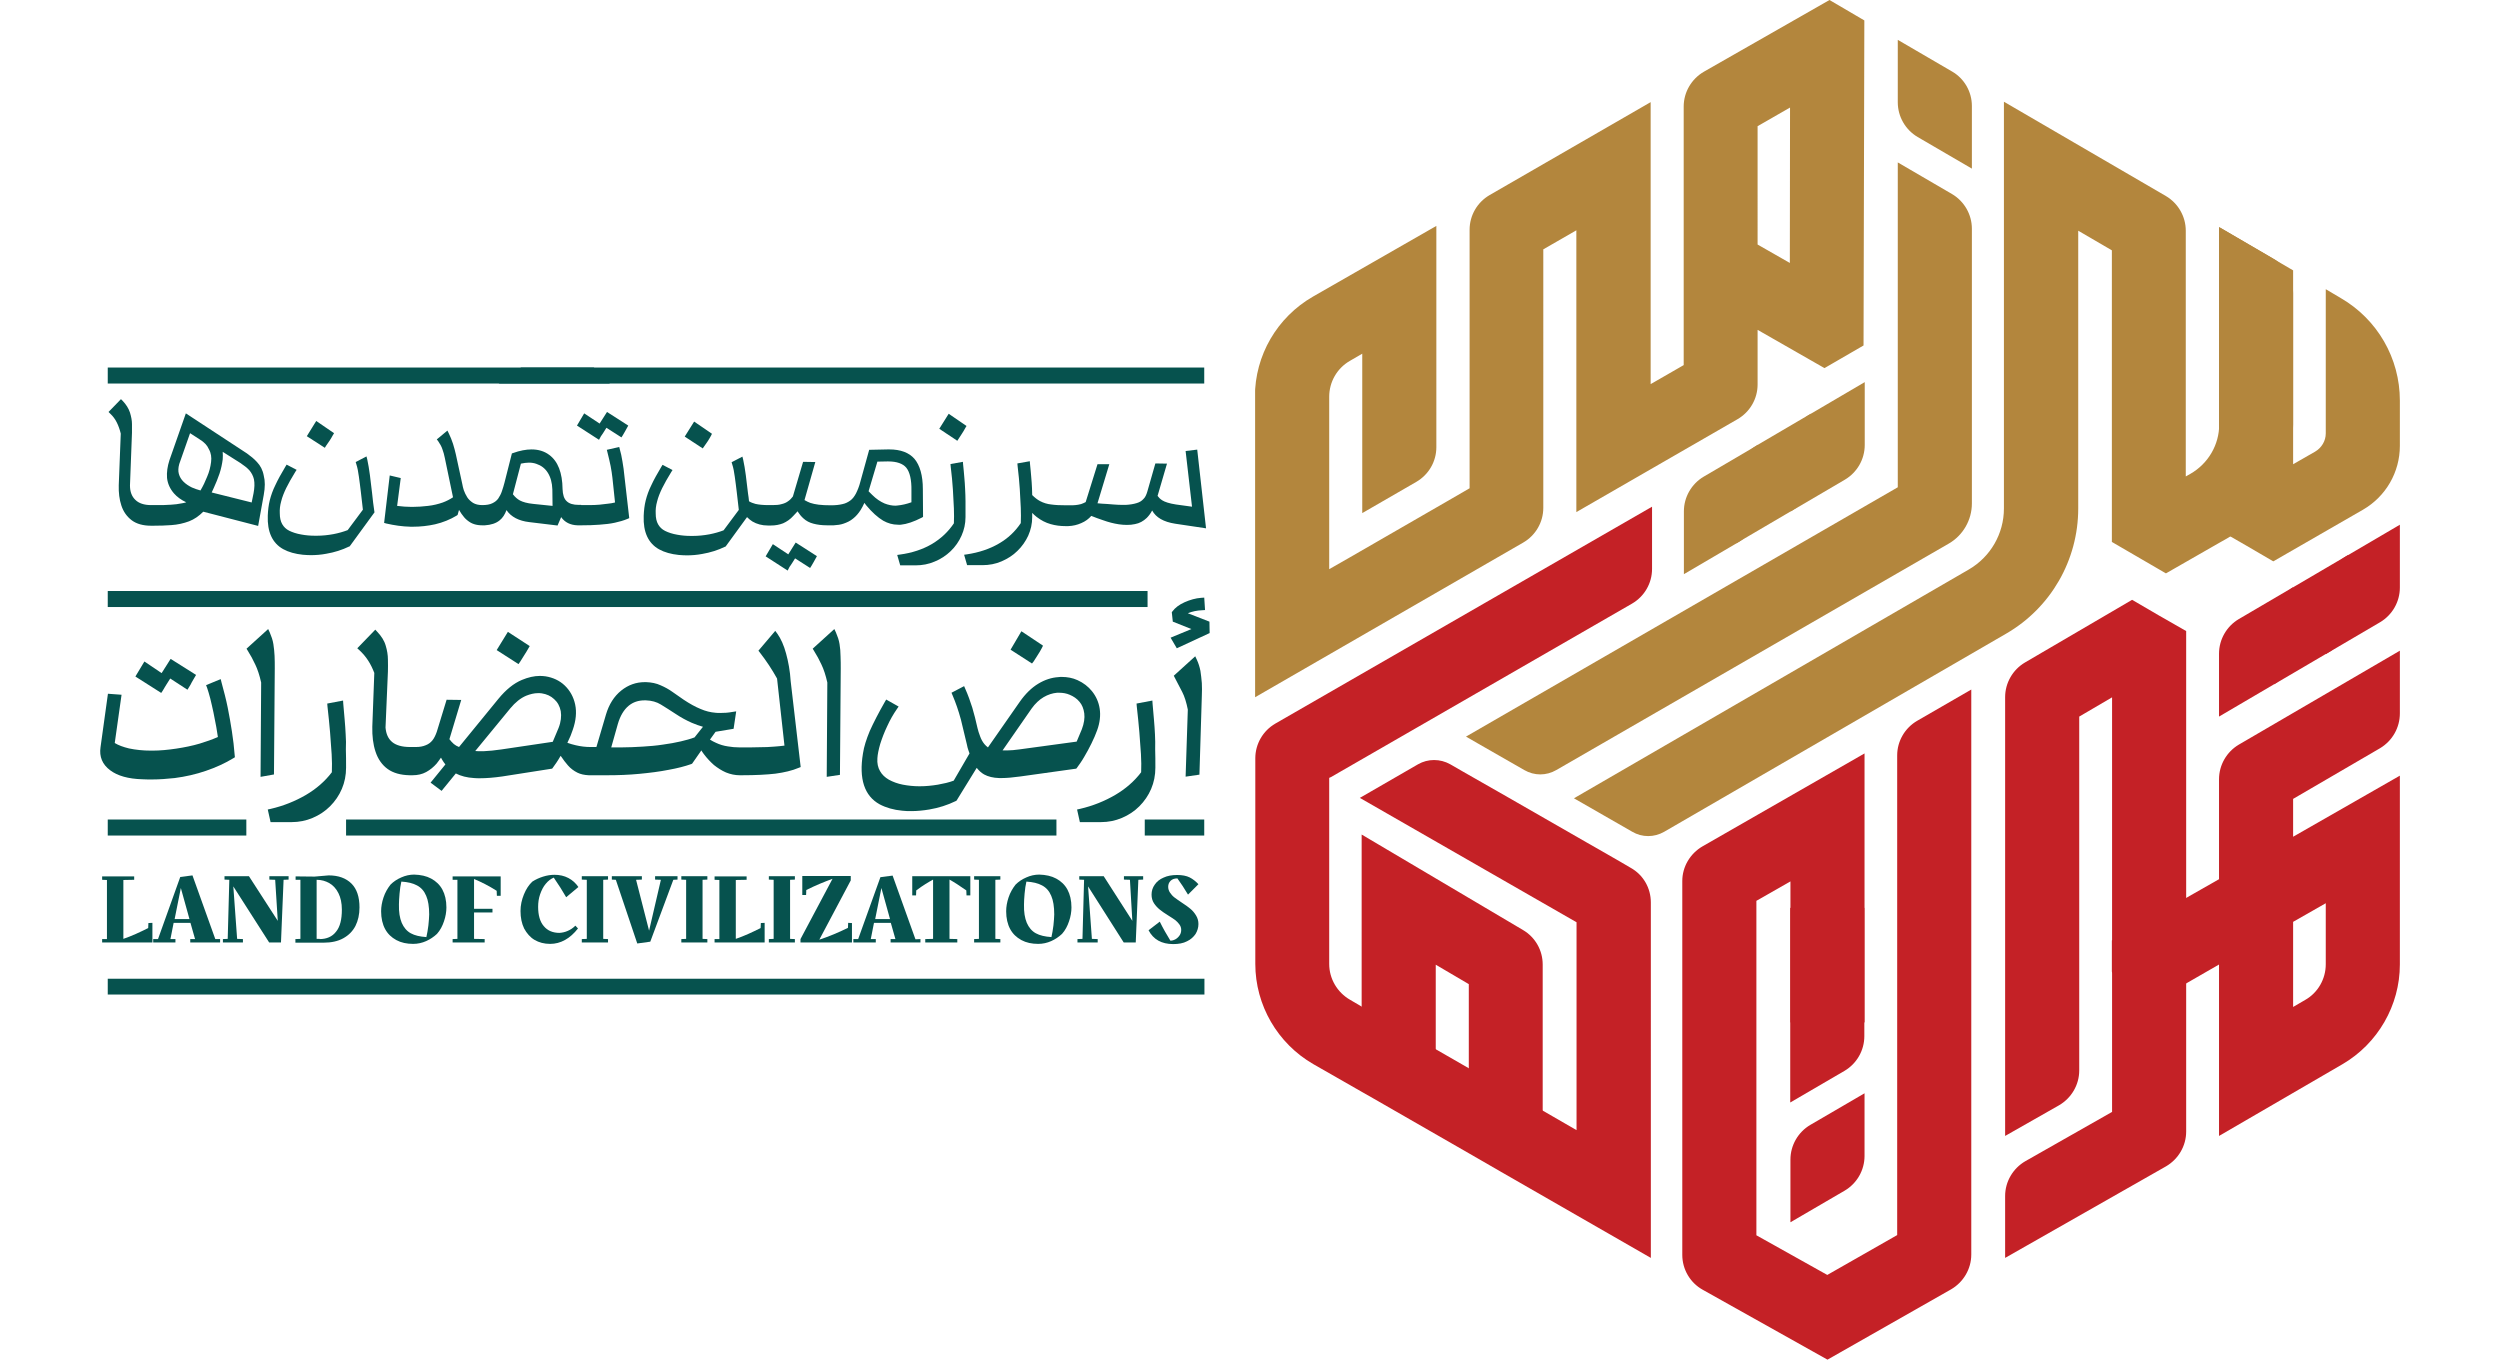
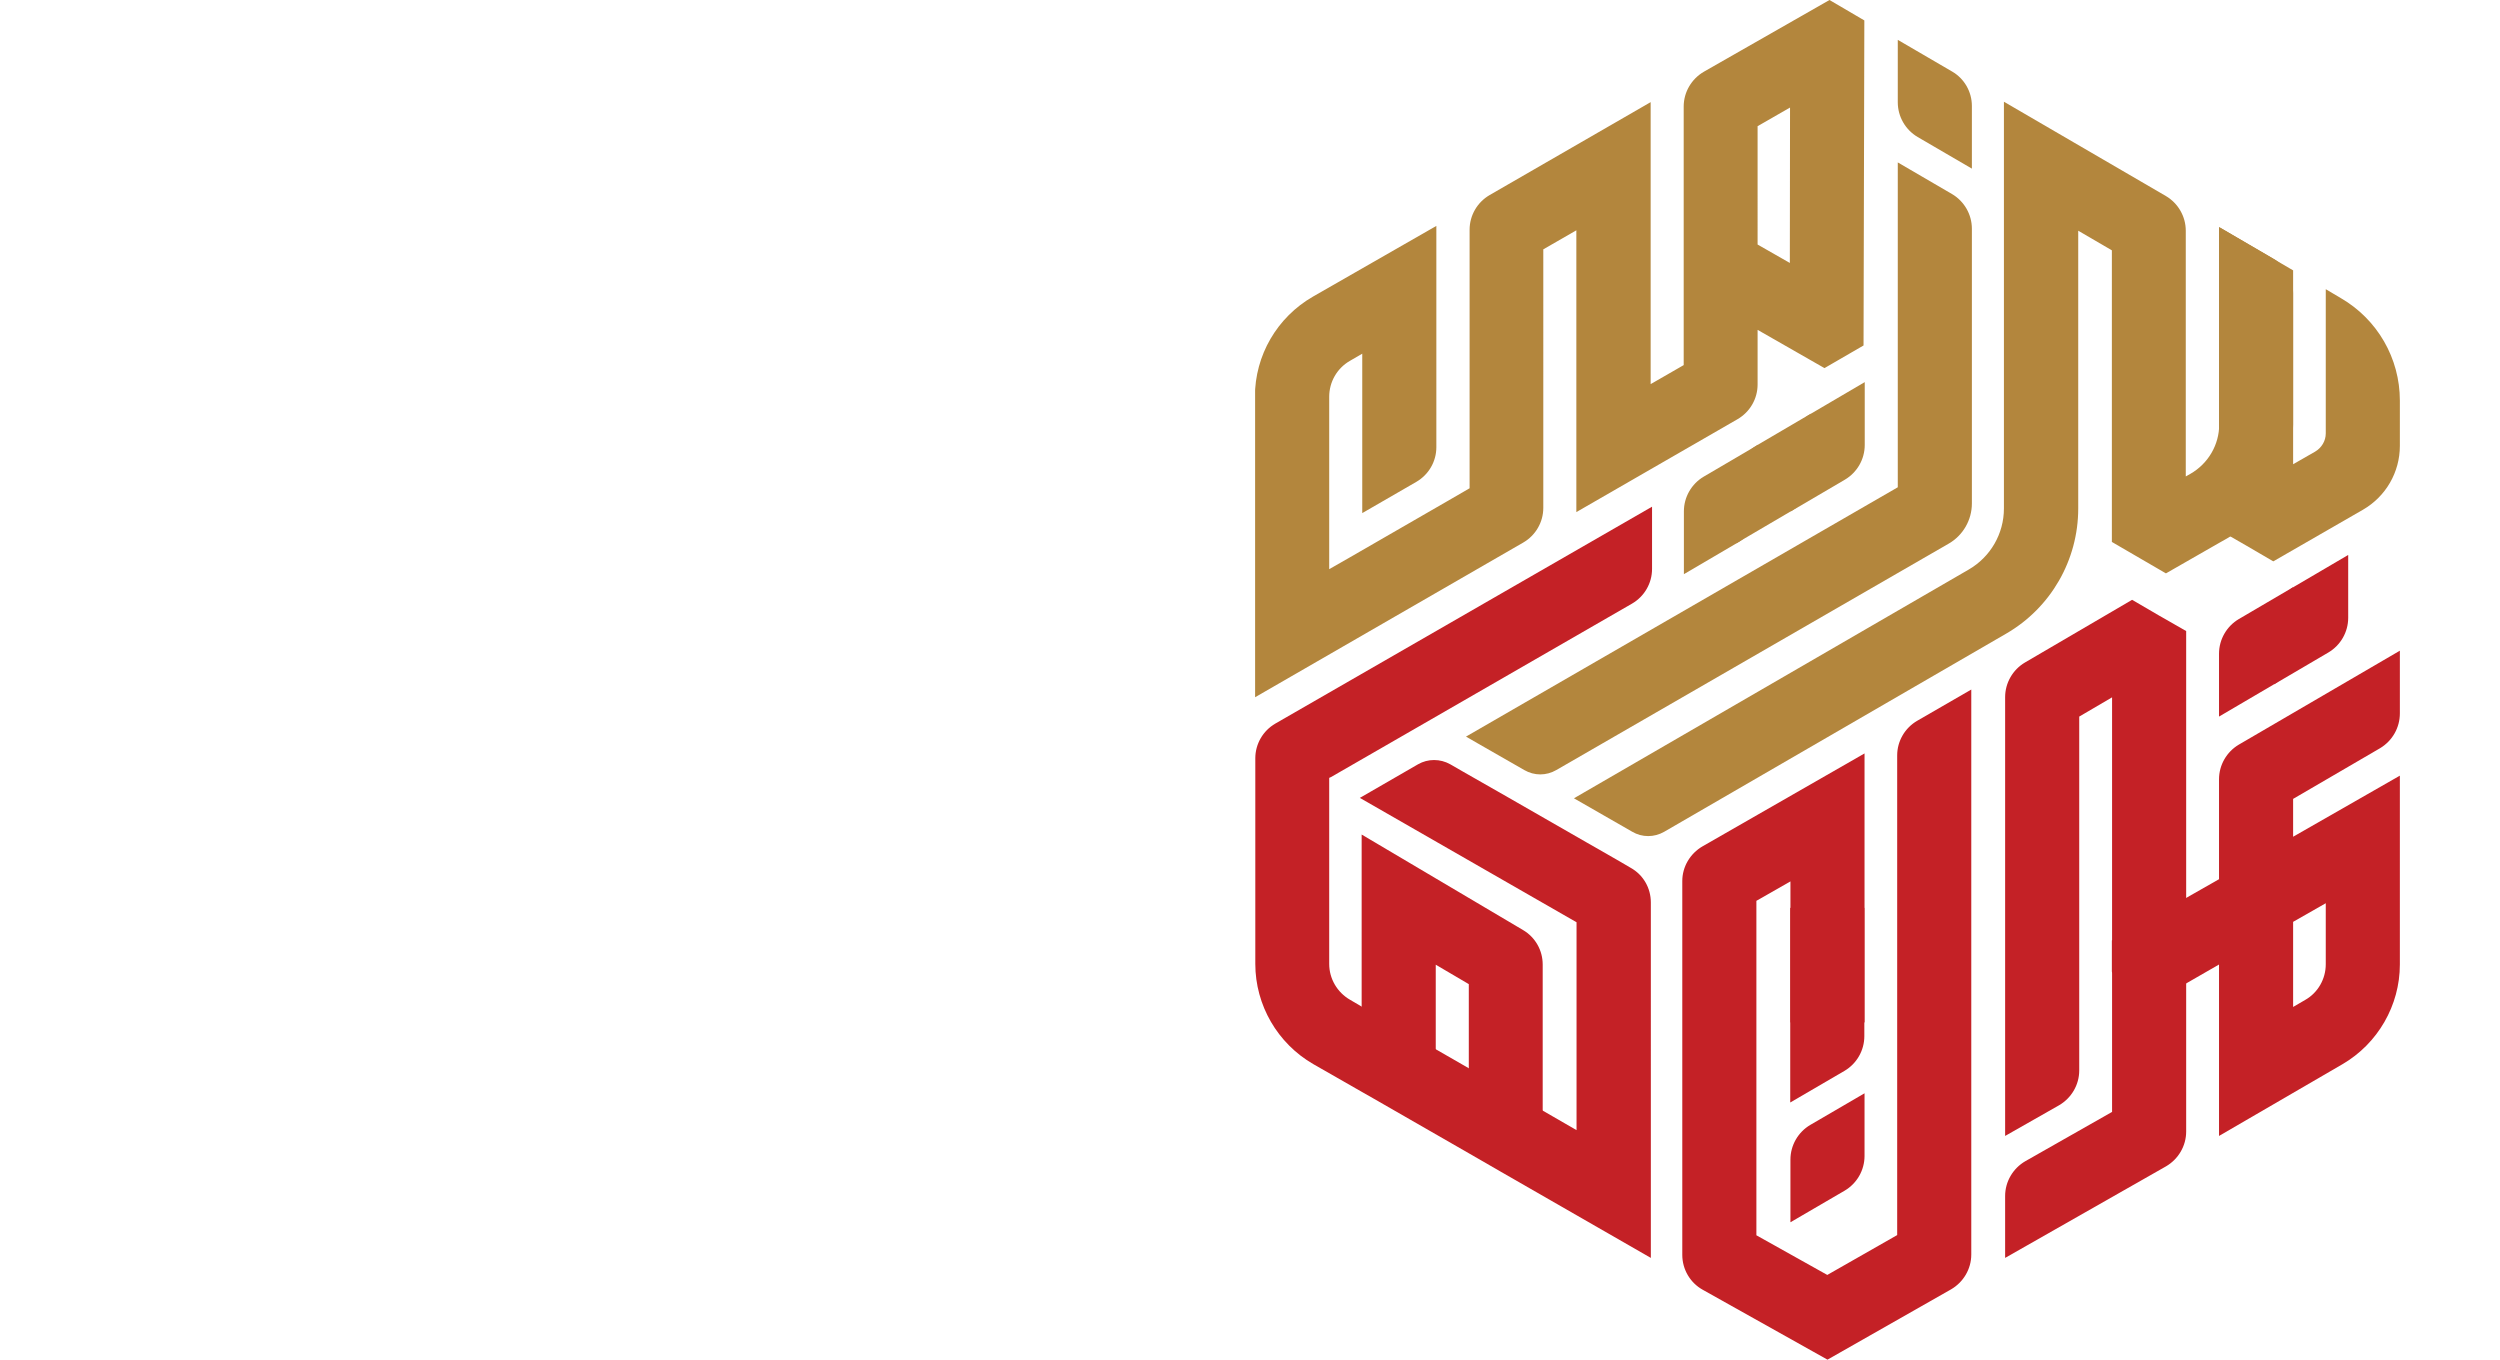
<svg xmlns="http://www.w3.org/2000/svg" xmlns:xlink="http://www.w3.org/1999/xlink" version="1.1" id="Layer_1" x="0px" y="0px" viewBox="0 0 1248.3 679.1" style="enable-background:new 0 0 1248.3 679.1;" xml:space="preserve">
  <style type="text/css">
	.st0{clip-path:url(#SVGID_2_);fill:#B3863D;}
	.st1{clip-path:url(#SVGID_2_);fill:#C42126;}
	.st2{clip-path:url(#SVGID_4_);fill:#06524E;}
</style>
  <g>
    <defs>
      <rect id="SVGID_1_" x="626.7" y="0" width="571.6" height="679.1" />
    </defs>
    <clipPath id="SVGID_2_">
      <use xlink:href="#SVGID_1_" style="overflow:visible;" />
    </clipPath>
    <path class="st0" d="M1145,146.5v65.5c0,23.5-12.6,45.1-32.9,56.8l-3.9,2.2l-26.7,15.3c-12-7-15-8.7-27-15.7V125l-16.8-9.8v138.7   c0,25.8-13.7,49.6-36,62.5l-170.7,98.9c-5,2.9-11.1,2.9-16,0l-29.1-16.7L983,284.4c10.9-6.3,17.6-17.9,17.6-30.5V50.8l80.9,47.1   c6.1,3.6,9.9,10.2,9.9,17.3v122.7l2.3-1.3c8.9-5.1,14.4-14.5,14.4-24.7v-98.5l27.1,15.8C1141.3,132.8,1145,139.3,1145,146.5" />
    <path class="st0" d="M1108,264.6V113.4l37,21.6v96.8l11-6.3c3.2-1.9,5.3-5.3,5.3-9.1v-72l7.6,4.5c18.2,10.6,29.4,30,29.4,51.1v22.6   c0,13.2-7,25.3-18.4,31.9l-44.8,25.8C1123.1,273.3,1120.1,271.5,1108,264.6" />
    <path class="st0" d="M984.6,52.9v31.3l-27.1-15.8c-6.1-3.6-9.9-10.2-9.9-17.3V19.9l27.1,15.8C980.8,39.2,984.6,45.8,984.6,52.9" />
    <path class="st0" d="M947.6,81.1l27.1,15.8c6.1,3.6,9.9,10.2,9.9,17.3v137.2c0,8.2-4.4,15.9-11.5,20l-196,113.1c-5,2.9-11,2.9-16,0   l-23.2-13.3l-5.9-3.4l215.6-124.5V81.1z" />
    <path class="st0" d="M913.5,0l-62.7,35.8c-6.2,3.6-10.1,10.2-10.1,17.4v129.1l-16.5,9.5V51l-80.4,46.4c-6.2,3.6-10,10.2-10,17.3   v129.1l-11.4,6.6l-48.2,27.8l-10.5,6v-86.1c0-7.4,3.9-14.2,10.3-17.9l6.2-3.6v79.6l27-15.6c6.2-3.6,10-10.2,10-17.3V112.8   l-61.6,35.3c-17.9,10.3-29,29.3-29,50v150.1l134-77.3c6.2-3.6,10-10.2,10-17.3V124.5l16.5-9.5v140.7l80.5-46.4   c6.2-3.6,10-10.2,10-17.3v-27.3l33.4,19.1c8.7-5,10.9-6.3,19.5-11.3l0.4-162.3L913.5,0z M893.7,131.3l-16.1-9.2V63l16.2-9.3   L893.7,131.3z" />
    <path class="st1" d="M1198.3,356.2v-31.3l-80.4,46.9c-6.1,3.6-9.9,10.2-9.9,17.3v49.9l-16.5,9.4l-37,21.2v15.6l11.7,20.4l25.3-14.5   l16.5-9.5v85.6l61.6-35.8c17.7-10.3,28.7-29.4,28.7-49.8v-94.3l-53.3,30.5v-18.9l43.4-25.3C1194.6,369.9,1198.3,363.3,1198.3,356.2    M1161.3,451v30.5c0,7.3-3.9,14.2-10.3,17.8l-6,3.5v-42.5L1161.3,451z" />
    <path class="st1" d="M1091.6,315.1V565c0,7.2-3.9,13.8-10.1,17.4l-80.3,45.7v-30.9c0-7.2,3.9-13.8,10.1-17.4l43.3-24.6V348.2   l-16.4,9.6v176.7c0,7.2-3.9,13.8-10.1,17.4l-26.9,15.3V348.1c0-7.1,3.8-13.7,9.9-17.3l53.5-31.3   C1076.5,306.5,1079.5,308.2,1091.6,315.1" />
    <path class="st1" d="M664.6,388l40.8-23.5l109.5-63.1c6.2-3.6,10-10.2,10-17.3v-31.1L636.8,361.3c-6.2,3.6-10,10.2-10,17.3v102.7   c0,20.6,11.1,39.7,28.9,50l24.3,13.9l5.8,3.3l47.7,27.4l15.6,9l75.2,43.2V450.6c0-7.2-3.8-13.8-10.1-17.3l-7.2-4.2l-14.5-8.3   l-39.2-22.5L730,385h0l-5.9-3.4c-5-2.8-11.1-2.8-16,0L679,398.4l108.2,62.1v103.8l-16.8-9.7l-37-21.2l-16.5-9.5l-37-21.3l-5.8-3.4   c-6.4-3.7-10.4-10.5-10.4-17.9v-92.9L664.6,388z" />
    <path class="st1" d="M770.4,585l-37-13.6v-80l-16.5-9.7v67l-37-13.6V416.7l80.6,47.7c6.1,3.6,9.8,10.1,9.8,17.2V585z" />
-     <path class="st1" d="M1198.3,262v31.4c0,7.1-3.8,13.7-9.9,17.3l-27.1,15.9v-31.4c0-7.1,3.8-13.7,9.9-17.3L1198.3,262z" />
    <path class="st1" d="M1172.5,277.1v31.4c0,7.1-3.8,13.7-9.9,17.3l-27.1,15.9v-31.4c0-7.1,3.8-13.7,9.9-17.3L1172.5,277.1z" />
    <path class="st1" d="M1145,293.2v31.4c0,7.1-3.8,13.7-9.9,17.3l-27.1,15.9v-31.4c0-7.1,3.8-13.7,9.9-17.3L1145,293.2z" />
    <path class="st0" d="M931.1,190.8v31.4c0,7.1-3.8,13.7-9.9,17.3l-27.1,15.9V224c0-7.1,3.8-13.7,9.9-17.3L931.1,190.8z" />
    <path class="st0" d="M904.1,206.6v31.4c0,7.1-3.8,13.7-9.9,17.3l-27.1,15.9v-31.4c0-7.1,3.8-13.7,9.9-17.3L904.1,206.6z" />
    <path class="st0" d="M877.8,222.1v31.4c0,7.1-3.8,13.7-9.9,17.3l-27.1,15.9v-31.4c0-7.1,3.8-13.7,9.9-17.3L877.8,222.1z" />
    <path class="st1" d="M957.3,359.9c-6.2,3.6-10,10.2-10,17.3v239.5l-34.9,19.9l-35.4-19.8V449.8l17-9.7v70.4h37V376.2l-80.9,46.4   c-6.2,3.6-10.1,10.2-10.1,17.3v186.7c0,7.2,3.9,13.9,10.2,17.4l62.3,34.9l61.7-35.1c6.2-3.6,10.1-10.2,10.1-17.4V344.3L957.3,359.9   z" />
    <path class="st1" d="M930.9,453.2v64.2c0,7.1-3.8,13.7-9.9,17.3l-27.1,15.8v-97.2H930.9z" />
    <path class="st1" d="M931,577.2v-31.3l-27.1,15.8c-6.1,3.6-9.9,10.2-9.9,17.3v31.3l27.1-15.8C927.2,590.9,931,584.3,931,577.2" />
  </g>
  <g>
    <defs>
-       <rect id="SVGID_3_" x="50" y="183.5" width="554" height="313.1" />
-     </defs>
+       </defs>
    <clipPath id="SVGID_4_">
      <use xlink:href="#SVGID_3_" style="overflow:visible;" />
    </clipPath>
    <path class="st2" d="M128.4,230.8c-1.5-1.7-3.3-3.1-5.1-4.4l-30.5-20l-8.2,23.4c-1,3.1-1.4,6-1.2,8.8c0.3,2.9,1.5,5.5,3.5,7.8   c1.5,1.7,3.5,3.2,6.1,4.4c-0.6,0.2-1.3,0.4-2.1,0.5c-1.9,0.4-3.7,0.6-5.4,0.7c-1.7,0.1-3.1,0.2-4.1,0.2h-4.7h-1.2h-0.1   c-3.4,0-6.1-0.9-7.8-2.6c-1.8-1.7-2.7-4.1-2.7-7.2l1-26.3c0-1.2,0-2.7,0-4.4c0-1.8-0.4-3.7-1-5.7c-0.7-2.1-1.9-4-3.6-5.8l-0.9-0.9   l-6.2,6.4l0.9,0.9c1.3,1.2,2.4,2.7,3.2,4.3c0.8,1.6,1.5,3.5,2,5.6l-1,25.8c-0.1,3.7,0.3,7.1,1.3,10.1c1,3.1,2.8,5.6,5.2,7.4   c2.4,1.8,5.7,2.7,9.6,2.7h1.2v0c3.2,0,6.2-0.1,8.9-0.3c3.2-0.2,6.2-0.9,8.9-1.9c2.6-1,4.9-2.6,7.1-4.8l27.4,7.1l2.8-15.5   c0.7-3.8,0.7-7,0-9.6C131.2,234.7,130,232.5,128.4,230.8 M105.4,230.7c-0.3,2.4-0.9,4.9-2,7.4c-0.9,2.3-2,4.6-3.3,6.8   c-1.5-0.4-2.9-0.9-4.3-1.5c-1.6-0.8-3-1.7-4.2-2.9c-1.1-1.1-1.9-2.4-2.3-3.9c-0.4-1.4-0.3-3.1,0.2-4.9l5.4-15.4l4.8,3.1   c2.3,1.4,3.8,3,4.6,4.9C105.4,226.2,105.7,228.4,105.4,230.7 M126.6,246.3c-0.4,2-0.7,3.5-0.9,4.4c0,0.1,0,0.2,0,0.2l-20-5l1.1-2.4   c1-2.2,2-4.6,2.8-7c0.8-2.4,1.3-4.8,1.6-7.1c0.1-1.3,0.1-2.5,0-3.8l8.7,5.5c1.8,1.2,3.4,2.4,4.6,3.7c1.1,1.3,1.9,2.8,2.3,4.5   C127.2,241.3,127.1,243.6,126.6,246.3" />
    <path class="st2" d="M185.8,246.3c-0.4-3.1-0.7-6.2-1.1-9.1c-0.4-2.9-0.8-5.5-1.3-7.7l-0.4-1.6l-5.4,2.8l0.3,1c0.6,1.8,1,4,1.3,6.3   c0.3,2.3,0.7,5,1,7.8c0.3,2.7,0.6,5.6,1,8.7l-7.6,10.2c-2.1,0.8-4.5,1.5-7.1,2c-2.7,0.5-5.5,0.8-8.3,0.8c-0.3,0-0.6,0-0.9,0   c-2.4,0-4.7-0.2-6.8-0.6c-2.4-0.4-4.5-1.1-6.1-1.9c-1.6-0.8-2.7-1.9-3.5-3.3c-0.8-1.4-1.2-3.2-1.2-5.4c-0.1-1.9,0.1-3.9,0.7-6   c0.5-2.1,1.4-4.3,2.5-6.6c1.2-2.4,2.7-5.1,4.5-8l0.7-1.1l-5-2.6l-0.6,1c-2.1,3.5-3.8,6.6-5,9.2c-1.3,2.6-2.2,5.2-2.8,7.6   c-0.6,2.4-0.9,5-1,7.7c-0.3,8.1,2.3,13.7,7.7,16.7c2.7,1.5,6,2.4,9.8,2.8c1.3,0.1,2.7,0.2,4,0.2c2.5,0,5.1-0.2,7.7-0.7   c4.1-0.7,7.9-1.9,11.4-3.6l0.3-0.1l12.4-17l-0.1-0.5C186.5,252.5,186.1,249.5,185.8,246.3" />
    <path class="st2" d="M162.8,222.6c0.6-0.9,1.2-1.8,1.8-2.6c0.6-0.9,1.1-1.8,1.6-2.7l0.6-1l-8.9-6.1l-4.7,7.6l9,5.8L162.8,222.6z" />
    <path class="st2" d="M310.8,230.4c-0.4-2.4-0.8-4.4-1.3-6l-0.3-1.2l-6.2,1.4l0.3,1.2c0.6,2.5,1.2,4.8,1.6,6.9   c0.4,2.1,0.7,4.1,0.9,5.9l1.3,12.3c-1.2,0.3-2.4,0.5-3.5,0.6c-1.4,0.2-2.8,0.3-4.3,0.5c-1.4,0.1-2.9,0.2-4.6,0.2   c-1.3,0-2.8,0-4.5,0v-0.1h-1.2c-2.8,0-4.8-0.6-6.1-1.9c-1.3-1.2-1.9-3.3-2-6c-0.1-8.1-2.3-13.9-6.7-17.1c-2.4-1.8-5.4-2.7-8.8-2.7   c-2.7,0-5.9,0.6-9.2,1.8l-0.6,0.2l-3.7,14.6c-0.4,1.5-0.8,2.9-1.3,4.3c-0.4,1.3-1.1,2.5-1.8,3.6c-0.7,1-1.7,1.8-3,2.4   c-1.2,0.6-2.9,0.9-5,0.9c-1.9,0-3.4-0.4-4.6-1.1c-1.2-0.8-2.2-1.7-2.9-2.8c-0.7-1.2-1.3-2.3-1.7-3.5c-0.4-1.2-0.6-2.2-0.7-2.8l0,0   l-3.3-15.2c-0.4-1.6-0.8-3.4-1.4-5.2c-0.6-1.8-1.3-3.6-2.1-5.2l-0.7-1.4l-5.3,4.4l0.7,0.9c0.9,1.3,1.7,2.7,2.1,4   c0.5,1.3,0.9,2.8,1.2,4.3l4.1,19.7c-1.5,1-3.2,1.9-5.1,2.6c-2.3,0.8-4.7,1.4-7.4,1.7c-2.5,0.3-5.2,0.5-7.8,0.5l-0.4,0   c-2.4,0-4.8-0.2-7.2-0.5l1.8-13.9l-5.5-1.3l-2.8,23.7l1.1,0.3c3.9,0.9,7.9,1.5,12.1,1.6c0.4,0,0.8,0,1.2,0c3.7,0,7.4-0.4,11-1.2   c3.9-0.9,7.6-2.4,10.9-4.4l0.4-0.3l0.7-2.5c0.4,0.7,0.8,1.3,1.2,1.9c0.9,1.3,1.8,2.4,2.8,3.2c1.1,0.9,2.2,1.6,3.5,2   c1.2,0.4,2.6,0.6,4.1,0.6c0,0,0.1,0,0.1,0c0,0,0,0,0,0c0,0,0,0,0,0h1.2v0c3.1-0.2,5.6-1,7.4-2.5c1.5-1.2,2.6-2.9,3.4-5.1   c2.3,3.4,6.2,5.4,11.4,6l14.1,1.7l1.8-4.2c1.8,2.6,4.6,4,8.2,4.1c0.2,0,0.3,0,0.5,0c0,0,0.1,0,0.1,0c0,0,0,0,0,0h1.2v0   c3.4,0,6.5-0.1,9-0.3c2.9-0.2,5.6-0.5,7.8-1c2.3-0.5,4.4-1.1,6.3-1.9l0.9-0.4l-2.4-20.9C311.6,235.3,311.2,232.8,310.8,230.4    M266.2,251.6c-2.9-0.3-5.1-0.9-6.6-1.7c-1.3-0.7-2.5-1.8-3.5-3.1l4-15.3c1.4-0.3,2.8-0.5,4-0.5c1.3,0,2.6,0.2,3.7,0.6   c2.4,0.8,4.3,2.2,5.7,4.4c1.4,2.2,2.2,5,2.3,8.4l0.1,8.2L266.2,251.6z" />
    <path class="st2" d="M299.7,218.5c0.2-0.5,0.5-0.9,0.8-1.3c0.3-0.4,0.5-0.8,0.8-1.2l1.5-2.4l7.5,4.8l0.7-1.1   c0.4-0.7,0.8-1.3,1.1-1.9l1.6-2.9l-10.6-6.8l-3.7,5.8l-7.7-5.1l-3.6,6.1l11,7.1L299.7,218.5z" />
    <path class="st2" d="M351.6,222.9c0.6-0.9,1.2-1.8,1.8-2.6c0.6-0.9,1.1-1.8,1.6-2.7l0.5-1l-8.9-6.1l-4.7,7.5l9,5.9L351.6,222.9z" />
    <path class="st2" d="M393.6,276.8l-7.7-5.1l-3.6,6.1l11,7.1l0.6-1.2c0.2-0.5,0.5-0.9,0.8-1.3c0.3-0.4,0.5-0.8,0.8-1.2l1.5-2.4   l7.5,4.8l0.7-1.1c0.4-0.7,0.8-1.3,1.1-1.9l1.6-2.9l-10.6-6.8L393.6,276.8z" />
    <path class="st2" d="M449.8,262c3-0.3,6.5-1.5,10.4-3.5l0.7-0.4l-0.1-13.9c0-6.8-1.5-11.9-4.2-15.1c-2.7-3.1-6.9-4.7-12.6-4.7   c-0.2,0-0.4,0-0.6,0l-9.4,0.2l-4.4,15.9c-0.6,2.4-1.4,4.3-2.2,5.9c-0.8,1.5-1.7,2.7-2.8,3.5c-1.1,0.8-2.4,1.5-3.9,1.8   c-1.6,0.4-3.5,0.6-5.8,0.6c-2.4,0-4.5-0.1-6.1-0.3c-1.6-0.2-3-0.5-4.2-0.9c-1-0.4-1.9-0.8-2.9-1.4l5.4-19l-6.1-0.1l-5.1,17.3   c-0.7,0.9-1.4,1.7-2.3,2.3c-0.9,0.7-2,1.2-3.3,1.5c-1.3,0.4-2.8,0.5-4.5,0.5h-0.9h-1.2c-2.6,0-4.8-0.2-6.5-0.6   c-1.1-0.3-2.2-0.7-3.2-1.3c-0.1-1.3-0.3-2.6-0.5-3.9c-0.4-3.1-0.7-6.2-1.1-9.1c-0.4-2.9-0.8-5.5-1.3-7.7l-0.4-1.6l-5.4,2.8l0.3,1   c0.6,1.8,1,4,1.3,6.3c0.3,2.3,0.7,5,1,7.8c0.3,2.7,0.6,5.6,1,8.7l-7.6,10.2c-2.1,0.8-4.5,1.5-7.1,2c-2.7,0.5-5.5,0.8-8.3,0.8   c-0.3,0-0.6,0-0.9,0c-2.4,0-4.7-0.2-6.8-0.6c-2.4-0.4-4.5-1.1-6.1-1.9c-1.6-0.8-2.7-1.9-3.5-3.3c-0.8-1.4-1.2-3.2-1.2-5.4   c-0.1-1.9,0.1-3.9,0.7-6c0.5-2.1,1.4-4.3,2.5-6.6c1.2-2.4,2.7-5.1,4.5-8l0.7-1.1l-5-2.6l-0.6,1c-2.1,3.5-3.8,6.6-5,9.2   c-1.3,2.6-2.2,5.2-2.8,7.6c-0.6,2.4-0.9,5-1,7.7c-0.3,8.1,2.3,13.7,7.7,16.7c2.7,1.5,6,2.4,9.8,2.8c1.3,0.1,2.7,0.2,4,0.2   c2.5,0,5.1-0.2,7.7-0.7c4.1-0.7,7.9-1.9,11.4-3.6l0.3-0.1l10.7-14.7c0.8,0.8,1.7,1.6,2.7,2.2c2.2,1.3,4.8,2,7.7,2c0,0,0.1,0,0.1,0   h0.1h1h0.3v0c2.3,0,4.3-0.4,6.1-1.1c1.8-0.8,3.6-2,5.1-3.7c0.5-0.5,1-1.1,1.6-1.7c0.2-0.2,0.3-0.4,0.5-0.6c0.9,1.4,1.9,2.6,2.9,3.5   c1.4,1.3,3.1,2.2,5.1,2.7c1.9,0.5,4.1,0.8,6.6,0.8h3.5v0c1.7-0.1,3.4-0.3,4.8-0.8c1.8-0.6,3.5-1.4,4.9-2.6c1.4-1.1,2.6-2.5,3.7-4.2   c0.7-1.1,1.3-2.3,1.9-3.6l0.9,1.2c2.9,3.5,5.8,6.1,8.5,7.7c2.3,1.3,4.8,2,7.3,2C448.7,262.1,449.2,262,449.8,262 M447.2,252.5   c-1.9,0-3.7-0.4-5.5-1.1c-2.1-0.9-4.2-2.3-6.2-4.3l-1.8-1.8l4.4-14.8l5-0.1c0.1,0,0.3,0,0.4,0c4.3,0,7.3,1.1,9,3.1   c1.8,2.2,2.7,6.1,2.6,11.5l0,5.8c-2.5,0.9-4.8,1.4-6.9,1.6C447.9,252.4,447.5,252.5,447.2,252.5L447.2,252.5z" />
    <path class="st2" d="M480.4,216.4c0.6-0.9,1.1-1.8,1.6-2.7l0.6-1l-8.9-6.1l-4.7,7.5l9,6L480.4,216.4z" />
    <path class="st2" d="M482.1,250.4c0-2.2-0.1-4.3-0.2-6.3c-0.1-1.9-0.2-3.9-0.4-5.8c-0.2-1.9-0.3-4.1-0.6-6.4l-0.1-1.3l-6.2,1.1   l0.1,1.2c0.5,4.2,0.9,8.1,1.1,11.5c0.2,3.4,0.4,6.6,0.5,9.4c0.1,2.7,0.1,5.2,0,7.5c-2.8,4.2-6.4,7.6-10.9,10.3   c-4.6,2.7-10,4.5-16,5.3l-1.4,0.2l1.5,5.2h7.6c3.4,0,6.6-0.6,9.6-1.9c3-1.2,5.7-3,8-5.2c2.3-2.2,4.1-4.8,5.4-7.7c1.3-2.9,2-6,2-9.3   C482.1,255.3,482.1,252.7,482.1,250.4" />
    <path class="st2" d="M597.8,224.5l-5.8,0.7l3.2,27.8l-8-1.1c-3.3-0.5-5.7-1.3-6.9-2.1c-1.1-0.7-1.8-1.5-2.3-2.2l4.7-16.1l-5.8-0.1   l-4,14c-0.5,1.7-1.1,3-2,3.8c-0.8,0.9-1.9,1.6-3.3,2c-1.6,0.5-3.5,0.8-5.5,0.9c-0.6,0-1.2,0-1.8,0c-1.5,0-2.9-0.1-4.3-0.2   c-2.1-0.2-4-0.3-5.7-0.4l-2.3-0.2l5.9-19.5H548l-5.9,18.9c-0.7,0.4-1.5,0.7-2.3,1c-1,0.3-2,0.4-2.8,0.5c-0.9,0.1-1.7,0.1-2.4,0.1   h-1.1h-1.2c-2.8,0-5.4-0.1-7.4-0.4c-2-0.2-3.9-0.8-5.6-1.7c-1.3-0.7-2.6-1.7-3.9-3c0-1.2-0.1-2.3-0.1-3.4c-0.1-1.9-0.2-3.9-0.4-5.8   c-0.2-1.9-0.3-4.1-0.6-6.4l-0.1-1.3l-6.2,1.1l0.1,1.2c0.5,4.3,0.9,8.2,1.1,11.6c0.2,3.4,0.4,6.6,0.5,9.4c0.1,2.7,0.1,5.2,0,7.6   c-2.8,4.2-6.4,7.6-10.9,10.2c-4.6,2.7-10,4.5-16,5.4l-1.4,0.2l1.5,5.2h7.6c3.4,0,6.6-0.6,9.6-1.9c3-1.3,5.7-3,7.9-5.2   c2.3-2.2,4.1-4.8,5.4-7.6c1.3-2.9,2-6,2-9.3c0-0.7,0-1.4,0-2.1c0.7,0.7,1.4,1.4,2.2,2c2.2,1.7,4.5,2.9,7,3.6c2.4,0.7,4.9,1,7.4,1   c0,0,0,0,0.1,0c0,0,0,0,0.1,0c0,0,0,0,0,0h1.2v0c2.4-0.1,4.5-0.6,6.5-1.5c2.1-0.9,3.7-2.1,5-3.6c1.8,0.7,3.8,1.5,6,2.2   c2.5,0.9,5.1,1.6,7.8,2c1.3,0.2,2.7,0.3,4,0.3c1.4,0,2.7-0.1,4-0.4c2.3-0.4,4.2-1.5,5.9-3.1c1-1,1.9-2.2,2.7-3.7   c1.9,3.5,5.7,5.7,11.5,6.6l15.4,2.3L597.8,224.5z" />
    <path class="st2" d="M76.1,460.8v9.8H51v-1.7l2.4,0v-29.5l-2.4-0.1v-1.7h16v1.7l-5.4,0.1v29.4c4.1-1.4,8.2-3.3,12.4-5.4l0.1-2.5   L76.1,460.8z" />
    <path class="st2" d="M109.9,468.9v1.7H95v-1.7l2.4,0l-2.3-8.1h-8.4l-1.6,8.1l2.5,0v1.7H76.5v-1.7l2.4,0L90,437.9l6.1-0.8l11.4,31.8   L109.9,468.9z M94.6,458.9l-4.3-15.5l-3.1,15.5H94.6z" />
    <polygon class="st2" points="144.1,437.5 144.1,439.2 141.6,439.3 140.3,470.6 134.4,470.6 116.5,442.6 118.4,468.8 121.3,468.9    121.3,470.6 111.3,470.6 111.3,468.9 113.7,468.8 114.5,439.3 112.1,439.2 112.1,437.5 124.3,437.5 138.7,459.8 137.4,439.3    134.5,439.2 134.5,437.5  " />
    <path class="st2" d="M147.6,468.9l2.4-0.1v-29.5l-2.4,0v-1.7l9.5,0.1l7-0.6c4.9,0,8.7,1.4,11.4,4.1c2.7,2.7,4,6.7,4,11.9   c0,3.5-0.7,6.6-2,9.2c-1.4,2.7-3.4,4.7-6.1,6.2c-2.7,1.5-6,2.2-9.9,2.2h-14V468.9z M159.6,468.9c3.5,0,6.3-1.2,8.2-3.7   c2-2.4,2.9-6.1,2.9-11c0-3.3-0.6-6-1.7-8.2c-1.1-2.2-2.6-3.9-4.5-5c-1.9-1.1-4-1.7-6.4-1.7v29.5H159.6z" />
    <path class="st2" d="M215.3,438.7c2.4,1.3,4.3,3.1,5.6,5.5c1.3,2.4,2,5.4,2,8.9c0,2.2-0.4,4.6-1.2,6.9c-0.8,2.4-1.9,4.5-3.5,6.3   c-1.6,1.5-3.4,2.7-5.4,3.6c-2,0.9-4.2,1.4-6.5,1.4c-3.2,0-6-0.6-8.4-1.9c-2.4-1.3-4.3-3.1-5.6-5.5c-1.3-2.4-2-5.4-2-8.9   c0-2.2,0.4-4.5,1.2-6.9c0.8-2.4,2-4.5,3.5-6.4c1.5-1.5,3.3-2.7,5.4-3.6c2-0.9,4.2-1.4,6.4-1.4C210.1,436.8,212.9,437.4,215.3,438.7    M200.6,460.8c1,2.3,2.5,4.1,4.5,5.2c2,1.1,4.6,1.7,7.8,1.9c0.4-1.6,0.7-3.6,1-5.8c0.2-2.2,0.4-4,0.4-5.5c0-3.9-0.5-7-1.5-9.3   c-1-2.4-2.5-4.1-4.6-5.2c-2-1.1-4.6-1.7-7.8-1.9c-0.4,1.7-0.7,3.7-0.9,6c-0.2,2.3-0.3,4.1-0.3,5.4   C199.1,455.4,199.6,458.4,200.6,460.8" />
    <path class="st2" d="M250,437.5v9.8l-1.9,0l-0.1-2.5c-3.9-2.5-7.7-4.4-11.3-5.9v14.9h9.2v1.8h-9.2v13.2l5.3,0.1v1.7h-16v-1.7   l2.4-0.1v-29.5l-2.4,0v-1.7H250z" />
    <path class="st2" d="M283.5,464.8c1.4-0.6,2.6-1.4,3.8-2.6l1.3,1.4c-4,5.1-8.7,7.7-13.9,7.7c-3,0-5.6-0.7-7.8-2   c-2.2-1.3-3.9-3.3-5.2-5.7c-1.2-2.5-1.8-5.4-1.8-8.7c0-2.9,0.6-5.6,1.7-8.3c1.1-2.7,2.5-4.8,4.2-6.4c1.7-1.1,3.5-1.9,5.4-2.5   c1.9-0.6,3.8-0.9,5.7-0.9c2.5,0,4.8,0.5,6.9,1.6c2.1,1.1,3.7,2.6,5,4.5l-6.1,5.1c-1.7-3-3.8-6.3-6.2-9.8c-1.4,0.6-2.8,1.6-4,3.1   c-1.2,1.4-2.1,3.2-2.8,5.2c-0.7,2-1,4.1-1,6.3c0,4.1,0.9,7.4,2.8,9.6c1.9,2.3,4.5,3.4,7.9,3.4C280.8,465.7,282.2,465.4,283.5,464.8   " />
    <polygon class="st2" points="290.5,468.9 293,468.8 293,439.3 290.5,439.2 290.5,437.5 303.6,437.5 303.6,439.2 301.2,439.3    301.2,468.8 303.6,468.9 303.6,470.6 290.5,470.6  " />
    <polygon class="st2" points="338.3,437.5 338.3,439.2 336.2,439.3 324.7,470.2 318.2,471.1 307.5,439.3 305.5,439.2 305.5,437.5    320.5,437.5 320.5,439.2 317.6,439.3 324.1,464.7 330,439.3 327.1,439.2 327.1,437.5  " />
    <polygon class="st2" points="340.2,468.9 342.6,468.8 342.6,439.3 340.2,439.2 340.2,437.5 353.2,437.5 353.2,439.2 350.8,439.3    350.8,468.8 353.2,468.9 353.2,470.6 340.2,470.6  " />
    <path class="st2" d="M381.8,460.8v9.8h-25v-1.7l2.4,0v-29.5l-2.4-0.1v-1.7h16v1.7l-5.4,0.1v29.4c4.1-1.4,8.2-3.3,12.4-5.4l0.1-2.5   L381.8,460.8z" />
    <polygon class="st2" points="383.9,468.9 386.3,468.8 386.3,439.3 383.9,439.2 383.9,437.5 396.9,437.5 396.9,439.2 394.5,439.3    394.5,468.8 396.9,468.9 396.9,470.6 383.9,470.6  " />
    <path class="st2" d="M425.4,460.9v9.7h-25.7v-1.7l16-30.1c-4.1,1.5-8.5,3.3-13.1,5.6l-0.1,2.5l-1.9,0v-9.5h24.2v2.2l-15.7,29.6   c4.6-1.5,9.4-3.5,14.3-5.9l0.1-2.5L425.4,460.9z" />
    <path class="st2" d="M459.6,468.9v1.7h-14.9v-1.7l2.4,0l-2.3-8.1h-8.4l-1.6,8.1l2.5,0v1.7h-11.2v-1.7l2.4,0l11.1-30.9l6.1-0.8   l11.4,31.8L459.6,468.9z M444.4,458.9l-4.3-15.5l-3.1,15.5H444.4z" />
-     <path class="st2" d="M484.5,437.5v9.6l-1.9,0l-0.1-2.5c-3.4-2.4-6.2-4.2-8.4-5.4v29.6l3.9,0.1v1.7h-16v-1.7l3.9-0.1v-29.6   c-2.2,1.2-5.1,2.9-8.4,5.4l-0.1,2.5l-1.9,0v-9.6H484.5z" />
+     <path class="st2" d="M484.5,437.5v9.6l-1.9,0l-0.1-2.5c-3.4-2.4-6.2-4.2-8.4-5.4v29.6l3.9,0.1v1.7h-16v-1.7l3.9-0.1v-29.6   l-0.1,2.5l-1.9,0v-9.6H484.5z" />
    <polygon class="st2" points="486.4,468.9 488.8,468.8 488.8,439.3 486.4,439.2 486.4,437.5 499.5,437.5 499.5,439.2 497,439.3    497,468.8 499.5,468.9 499.5,470.6 486.4,470.6  " />
    <path class="st2" d="M527.4,438.7c2.4,1.3,4.3,3.1,5.6,5.5c1.3,2.4,2,5.4,2,8.9c0,2.2-0.4,4.6-1.2,6.9c-0.8,2.4-1.9,4.5-3.5,6.3   c-1.6,1.5-3.4,2.7-5.4,3.6c-2,0.9-4.2,1.4-6.5,1.4c-3.2,0-6-0.6-8.4-1.9c-2.4-1.3-4.3-3.1-5.6-5.5c-1.3-2.4-2-5.4-2-8.9   c0-2.2,0.4-4.5,1.2-6.9c0.8-2.4,2-4.5,3.5-6.4c1.5-1.5,3.3-2.7,5.4-3.6c2-0.9,4.2-1.4,6.4-1.4C522.2,436.8,525,437.4,527.4,438.7    M512.7,460.8c1,2.3,2.5,4.1,4.5,5.2c2,1.1,4.6,1.7,7.8,1.9c0.4-1.6,0.7-3.6,1-5.8c0.2-2.2,0.4-4,0.4-5.5c0-3.9-0.5-7-1.5-9.3   c-1-2.4-2.5-4.1-4.6-5.2c-2-1.1-4.6-1.7-7.8-1.9c-0.4,1.7-0.7,3.7-0.9,6c-0.2,2.3-0.3,4.1-0.3,5.4   C511.2,455.4,511.7,458.4,512.7,460.8" />
    <polygon class="st2" points="570.8,437.5 570.8,439.2 568.4,439.3 567.1,470.6 561.1,470.6 543.3,442.6 545.2,468.8 548.1,468.9    548.1,470.6 538,470.6 538,468.9 540.5,468.8 541.3,439.3 538.9,439.2 538.9,437.5 551.1,437.5 565.4,459.8 564.2,439.3    561.2,439.2 561.2,437.5  " />
    <path class="st2" d="M584.2,445.7c0.6,0.9,1.3,1.7,2.2,2.4c0.9,0.7,2.1,1.5,3.7,2.6c1.8,1.2,3.3,2.2,4.3,3.1c1.1,0.9,2,2,2.8,3.3   c0.8,1.3,1.2,2.7,1.2,4.3c0,1.7-0.5,3.4-1.4,4.9c-1,1.5-2.4,2.8-4.3,3.7c-1.9,1-4.2,1.4-6.9,1.4c-5.8,0-9.9-2.3-12.3-6.9l5.6-4.3   c1.6,3.3,3.4,6.4,5.3,9.5h0c1,0,1.8-0.3,2.7-0.8c0.8-0.5,1.5-1.2,2-2c0.5-0.8,0.7-1.7,0.7-2.6c0-1-0.3-1.9-0.9-2.7   s-1.3-1.6-2.1-2.2c-0.9-0.6-2-1.4-3.5-2.3c-1.8-1.1-3.2-2.1-4.3-3c-1.1-0.9-2-1.9-2.8-3.1s-1.2-2.7-1.2-4.3c0-1.8,0.5-3.5,1.6-5   c1-1.5,2.5-2.7,4.4-3.5c1.9-0.9,4.2-1.3,6.8-1.3c2.5,0,4.6,0.4,6.2,1.2c1.6,0.8,3.1,2,4.4,3.4l-5.2,5.2c-1.7-2.9-3.5-5.6-5.3-8.1   c-1.5,0-2.6,0.4-3.4,1.2s-1.2,1.8-1.2,3C583.3,443.8,583.6,444.8,584.2,445.7" />
    <rect x="53.8" y="488.7" class="st2" width="547.6" height="8" />
    <rect x="53.8" y="409.2" class="st2" width="69.2" height="8" />
    <rect x="53.8" y="295.1" class="st2" width="519.2" height="8" />
    <rect x="571.6" y="409.2" class="st2" width="29.7" height="8" />
    <rect x="172.8" y="409.2" class="st2" width="354.7" height="8" />
    <path class="st2" d="M81.3,344.8c0.3-0.5,0.6-1.1,1-1.7c0.3-0.5,0.6-1,0.8-1.3l0,0l1.9-3l8.6,5.6l0.8-1.3c0.5-0.8,1-1.6,1.4-2.5   c0.5-0.8,0.9-1.6,1.4-2.4l0.7-1.2l-12.7-8l-4.5,7.1l-8.6-5.8l-4.5,7.5l12.9,8.2L81.3,344.8z" />
    <path class="st2" d="M115.8,365.2c-0.6-3.9-1.3-7.9-2.1-11.9c-0.8-4-1.9-8.2-3.1-12.6l-0.4-1.6l-7.3,3l0.5,1.3   c0.5,1.4,1,3.2,1.6,5.4c0.5,2.2,1.1,4.5,1.6,7c0.5,2.5,1,4.9,1.4,7.2c0.3,1.9,0.6,3.5,0.8,5c-2.7,1.2-5.8,2.3-9.1,3.3   c-3.7,1.1-7.7,1.9-11.7,2.5c-4,0.6-8,1-11.9,1l-0.7,0c-4,0-7.7-0.4-11-1.1c-2.9-0.7-5.3-1.6-7.1-2.7l3.4-24.1l-6.8-0.5l-3.7,26.7   c-0.7,4.7,0.9,8.6,4.8,11.5c3.7,2.8,9.1,4.3,16,4.5c1.6,0.1,3.3,0.1,4.9,0.1c3.7,0,7.5-0.3,11.3-0.7c5.4-0.7,10.7-1.9,15.6-3.6   c5-1.7,9.6-3.8,13.7-6.3l0.8-0.5l-0.1-0.9C116.9,373.2,116.4,369.1,115.8,365.2" />
    <path class="st2" d="M136.8,386.7l0.4-53c0-2.1,0-4.2-0.1-6.2c-0.1-2-0.3-4-0.6-5.9c-0.3-2-1-3.9-1.8-5.8l-0.8-1.7l-10.8,9.8l0.6,1   c1.4,2.2,2.7,4.6,3.8,7c1.1,2.3,2.1,5.3,2.9,8.9l-0.3,47.1L136.8,386.7z" />
    <path class="st2" d="M172.6,366.7c-0.1-2.4-0.3-4.9-0.5-7.3c-0.2-2.5-0.4-5.1-0.7-8l-0.1-1.6l-7.9,1.5l0.1,1.3   c0.5,4.7,1,9.1,1.3,13c0.3,3.9,0.6,7.6,0.8,11c0.2,3.2,0.2,6.2,0.1,9c-3.4,4.5-7.8,8.3-12.9,11.3c-5.3,3.1-11.2,5.5-17.7,7   l-1.4,0.3l1.4,6.3h10.5c3.7,0,7.2-0.7,10.5-2.1c3.3-1.4,6.2-3.3,8.7-5.8c2.5-2.5,4.5-5.4,5.9-8.7c1.4-3.3,2.1-6.8,2.1-10.6   c0-3.3,0-6.3-0.1-9.1C172.8,371.7,172.8,369.1,172.6,366.7" />
    <path class="st2" d="M259.8,330.3c0.7-1.1,1.3-2.1,2-3.2c0.7-1.1,1.4-2.2,2-3.3l0.7-1.2l-10.9-7.1l-5.6,9.1l10.9,7L259.8,330.3z" />
    <path class="st2" d="M392.5,326.3c-1.1-4.1-2.6-7.4-4.3-9.8l-1.1-1.5l-8.4,9.9l0.7,0.9c1.6,2,3.1,4.2,4.6,6.4   c1.4,2.1,2.7,4.3,4,6.6l3.7,33.5c-1.7,0.2-3.4,0.4-5.1,0.5c-2.2,0.2-4.7,0.3-7.3,0.3c-2.6,0.1-5.7,0.1-9.2,0.1c-0.2,0-0.5,0-0.7,0   c-2.2,0-4.2-0.2-5.9-0.5c-2.1-0.3-4.1-0.9-6-1.8c-1-0.4-2-1-3-1.6l2.8-3.9l9-1.5l1.3-8.7l-2,0.3c-2.1,0.4-4.1,0.5-6,0.5   c-0.8,0-1.5,0-2.3-0.1c-2.5-0.2-5-0.8-7.5-1.9c-2.5-1-5.4-2.6-8.4-4.6c-1.9-1.3-3.7-2.6-5.6-3.9c-1.8-1.3-3.8-2.4-5.9-3.3   c-2.1-1-4.6-1.5-7.3-1.6c-0.2,0-0.4,0-0.6,0c-4.4,0-8.3,1.4-11.8,4.2c-3.6,2.9-6.1,6.9-7.6,11.9l-4.8,16.3h-3   c-2.4,0-4.9-0.3-7.4-0.9c-1.3-0.3-2.7-0.7-4.1-1.2c1.2-2.4,2.1-4.6,2.7-6.5c1.6-4.6,2-8.8,1.2-12.6c-0.8-3.8-2.6-7-5.2-9.5   c-2.6-2.5-5.9-4-9.6-4.6c-0.9-0.1-1.8-0.2-2.8-0.2c-2.9,0-5.9,0.7-9,2c-4.1,1.7-8,4.9-11.7,9.4l-19.7,24.1c-1-0.4-1.9-0.9-2.6-1.5   c-0.8-0.7-1.5-1.5-2.2-2.4l5.9-19.6l-7.3-0.1l-4.9,16c-0.6,1.7-1.3,3.2-2.2,4.3c-0.9,1.1-2,1.9-3.3,2.4c-1.4,0.6-3,0.9-4.9,0.9h-3   c-4,0-7-0.9-8.9-2.5c-2-1.7-3-4-3.3-7.2l1.2-28c0-1.7,0.1-3.7,0-5.9c0-2.3-0.4-4.7-1.1-7c-0.7-2.5-2.2-4.8-4.2-6.9l-1-1.1l-9,9.3   l1.1,1c1.6,1.5,3.1,3.2,4.3,5.1c1.2,1.8,2.2,3.9,3.1,6.2l-1,26.9c-0.1,4.6,0.4,8.8,1.6,12.4c1.2,3.7,3.3,6.7,6.1,8.7   c2.8,2,6.4,3,10.9,3.1c0.1,0,0.1,0,0.2,0h1.3c2.5,0,4.8-0.5,6.8-1.6c2-1.1,3.7-2.5,5.2-4.2c0.8-1,1.5-2,2.2-3   c0.2,0.4,0.4,0.7,0.6,1.1c0.5,0.8,1,1.6,1.6,2.3l-7.4,9.1l5.5,4.1l7.1-8.7c2.5,1.3,5.6,2.1,9.1,2.3c0.9,0.1,1.9,0.1,2.9,0.1   c3.3,0,7-0.3,11.2-0.9l24.9-3.9l0.3-0.4c1.1-1.5,2.4-3.3,3.7-5.6c0.1-0.1,0.1-0.3,0.2-0.4c0,0.1,0.1,0.2,0.2,0.2   c1.1,1.7,2.3,3.2,3.5,4.6c1.3,1.5,2.9,2.7,4.7,3.6c1.6,0.8,3.5,1.2,5.7,1.3c0.2,0,0.4,0,0.5,0h8.7c5.4,0,10.8-0.2,16-0.7   c5.2-0.5,10.1-1.1,14.6-2c4.5-0.8,8.3-1.8,11.4-2.9l0.4-0.2l4.6-6.6c0.4,0.6,0.8,1.3,1.3,1.9c1.5,2,3.2,3.8,5,5.4   c1.9,1.5,3.9,2.8,6,3.7c2.2,0.9,4.5,1.4,6.9,1.4l0.9,0c7,0,12.6-0.3,16.9-0.8c4.4-0.6,8.3-1.5,11.6-2.9l1-0.4l-5-42.9   C394.5,335.1,393.6,330.3,392.5,326.3 M278.9,363.5l-2.9,6.9l-25.6,3.8c-3.4,0.5-6.4,0.8-9,0.9c-0.4,0-0.7,0-1.1,0   c-1.1,0-2.1,0-3-0.1l17.5-21.3c2.5-3,5.1-5.1,7.9-6.3c2-0.8,4-1.3,5.9-1.3c0.6,0,1.3,0,1.9,0.1c2.5,0.4,4.5,1.3,6.2,2.9   c1.7,1.5,2.8,3.5,3.3,6C280.4,357.6,280.1,360.5,278.9,363.5 M346.8,368.2c-2.1,0.8-4.4,1.4-6.9,2c-2.7,0.6-5.7,1.2-8.9,1.6   c-3.2,0.5-6.6,0.8-10.1,1c-3.5,0.2-7.2,0.4-10.9,0.4h-4.8l3.3-11.7c1.2-4.1,3-7.1,5.4-9.1c2.2-1.8,4.8-2.7,8-2.7c0.2,0,0.4,0,0.6,0   c2.9,0.1,5.4,0.8,7.5,2.1c2.3,1.4,4.8,3,7.4,4.7c2.7,1.8,5.3,3.2,8,4.4c1.9,0.8,3.8,1.5,5.6,2L346.8,368.2z" />
    <path class="st2" d="M419.2,321.6c-0.3-2-1-3.9-1.8-5.8l-0.8-1.7l-10.8,9.8l0.6,1c1.4,2.2,2.7,4.6,3.8,7c1.1,2.3,2.1,5.3,2.9,8.9   l-0.3,47.1l6.6-1l0.4-53c0-2.1,0-4.2-0.1-6.2C419.7,325.5,419.5,323.5,419.2,321.6" />
-     <path class="st2" d="M516.1,330.3c0.7-1.1,1.4-2.2,2.1-3.3c0.7-1.1,1.4-2.2,2-3.4l0.6-1.2l-10.8-7.2l-5.4,9.2l10.7,6.9L516.1,330.3   z" />
    <path class="st2" d="M545,371.2c1.2-2.4,2.1-4.6,2.8-6.5c1.4-3.8,1.8-7.5,1.3-10.8c-0.5-3.3-1.8-6.2-3.8-8.7   c-1.9-2.4-4.4-4.3-7.3-5.6c-2.4-1.1-5.1-1.6-7.9-1.6c-0.5,0-1,0-1.6,0.1c-3.4,0.2-6.8,1.3-10.1,3.3c-3.3,2-6.4,5-9.2,9l-15.9,22.8   c-0.6-0.4-1.2-1-1.8-1.7c-0.9-1.1-1.6-2.4-2.1-3.8c-0.6-1.5-1-2.9-1.3-4.1c-0.8-3.7-1.7-7.1-2.6-10.2c-1-3.1-2.1-6.3-3.5-9.4   l-0.6-1.4l-6.3,3.3l0.5,1.2c1.6,3.7,3,7.8,4.2,12.2c1.1,4.5,2.1,8.7,3,12.5c0.2,1,0.4,1.9,0.7,2.7c0.2,0.6,0.4,1.2,0.6,1.7   l-7.9,13.6c-2.4,0.9-5.1,1.5-7.9,2c-3,0.5-6,0.8-9,0.8l-0.3,0c-2.8,0-5.6-0.3-8.2-0.8c-2.6-0.5-5-1.4-7-2.5   c-1.9-1.1-3.4-2.5-4.4-4.3c-1-1.7-1.5-3.9-1.3-6.4c0.1-1.9,0.6-4.3,1.4-7.1c0.9-2.8,2-5.8,3.5-8.9c1.4-3.1,3-5.9,4.8-8.5l0.9-1.3   l-6.2-3.5l-0.7,1.2c-3.2,5.6-5.7,10.5-7.5,14.5c-1.7,4.1-2.9,7.8-3.4,11.2c-2.1,12.7,0.7,21.2,8.3,25.4c3.2,1.7,7,2.8,11.3,3.2   c1.5,0.2,3.1,0.2,4.6,0.2c2.9,0,5.9-0.3,8.9-0.8c4.7-0.8,9.1-2.2,13.2-4.2l0.4-0.2l10.1-16.4c1.1,1.4,2.3,2.5,3.7,3.3   c2,1.1,4.5,1.7,7.5,1.8c0.4,0,0.8,0,1.2,0c2.6,0,5.8-0.3,9.4-0.8l27.9-3.9l0.4-0.5c1.1-1.5,2.4-3.3,3.7-5.6   C542.6,375.9,543.8,373.6,545,371.2 M537.6,370.3l-28.7,3.9c-2.2,0.3-4.2,0.5-6,0.5c-0.5,0-0.9,0-1.3,0c-0.3,0-0.7,0-1,0l14.5-20.9   c1.8-2.5,3.8-4.4,6-5.7c2.2-1.3,4.5-2,6.7-2.2c0.4,0,0.8,0,1.1,0c1.8,0,3.6,0.3,5.2,1c1.9,0.8,3.6,1.9,4.9,3.5   c1.3,1.5,2.1,3.5,2.4,5.8c0.3,2.3-0.1,5-1.2,7.9L537.6,370.3z" />
    <path class="st2" d="M576.7,366.7c-0.1-2.4-0.3-4.9-0.5-7.3c-0.2-2.5-0.4-5.1-0.7-8l-0.1-1.6l-7.9,1.5l0.1,1.3   c0.5,4.7,1,9.1,1.3,13c0.3,3.9,0.6,7.6,0.8,11c0.2,3.2,0.2,6.2,0.1,9c-3.4,4.5-7.8,8.3-12.9,11.3c-5.3,3.1-11.2,5.5-17.7,7   l-1.4,0.3l1.4,6.3h10.5c3.7,0,7.2-0.7,10.5-2.1c3.3-1.4,6.2-3.3,8.7-5.8c2.5-2.5,4.5-5.4,5.9-8.7c1.4-3.3,2.1-6.8,2.1-10.6   c0-3.3,0-6.3-0.1-9.1C576.9,371.7,576.8,369.1,576.7,366.7" />
-     <path class="st2" d="M599.4,335c-0.4-2-1-3.9-1.8-5.6l-0.8-1.7l-10.7,9.7l0.5,1c1.2,2.2,2.4,4.5,3.7,7.1c1.2,2.3,2.1,5.3,2.8,8.8   l-1.1,33.5l6.9-1l1.2-39.4c0.1-2.2,0.1-4.3,0-6.3C599.9,338.9,599.7,336.9,599.4,335" />
    <path class="st2" d="M587.6,323.7l16.4-7.6l-0.1-5.7l-10.8-4.2c2.2-0.9,4.6-1.4,7.2-1.5l1.4-0.1l-0.4-6.2l-1.5,0.1   c-2.8,0.2-5.6,1-8.3,2.2c-2.7,1.2-4.8,2.8-6.1,4.6l-0.3,0.4l0.5,4.7l9.3,3.7l-10.4,4.3L587.6,323.7z" />
    <polygon class="st2" points="296.5,183.5 53.8,183.5 53.8,191.5 304.5,191.5  " />
    <polygon class="st2" points="260.2,183.5 249,191.5 601.3,191.5 601.3,183.5  " />
  </g>
</svg>